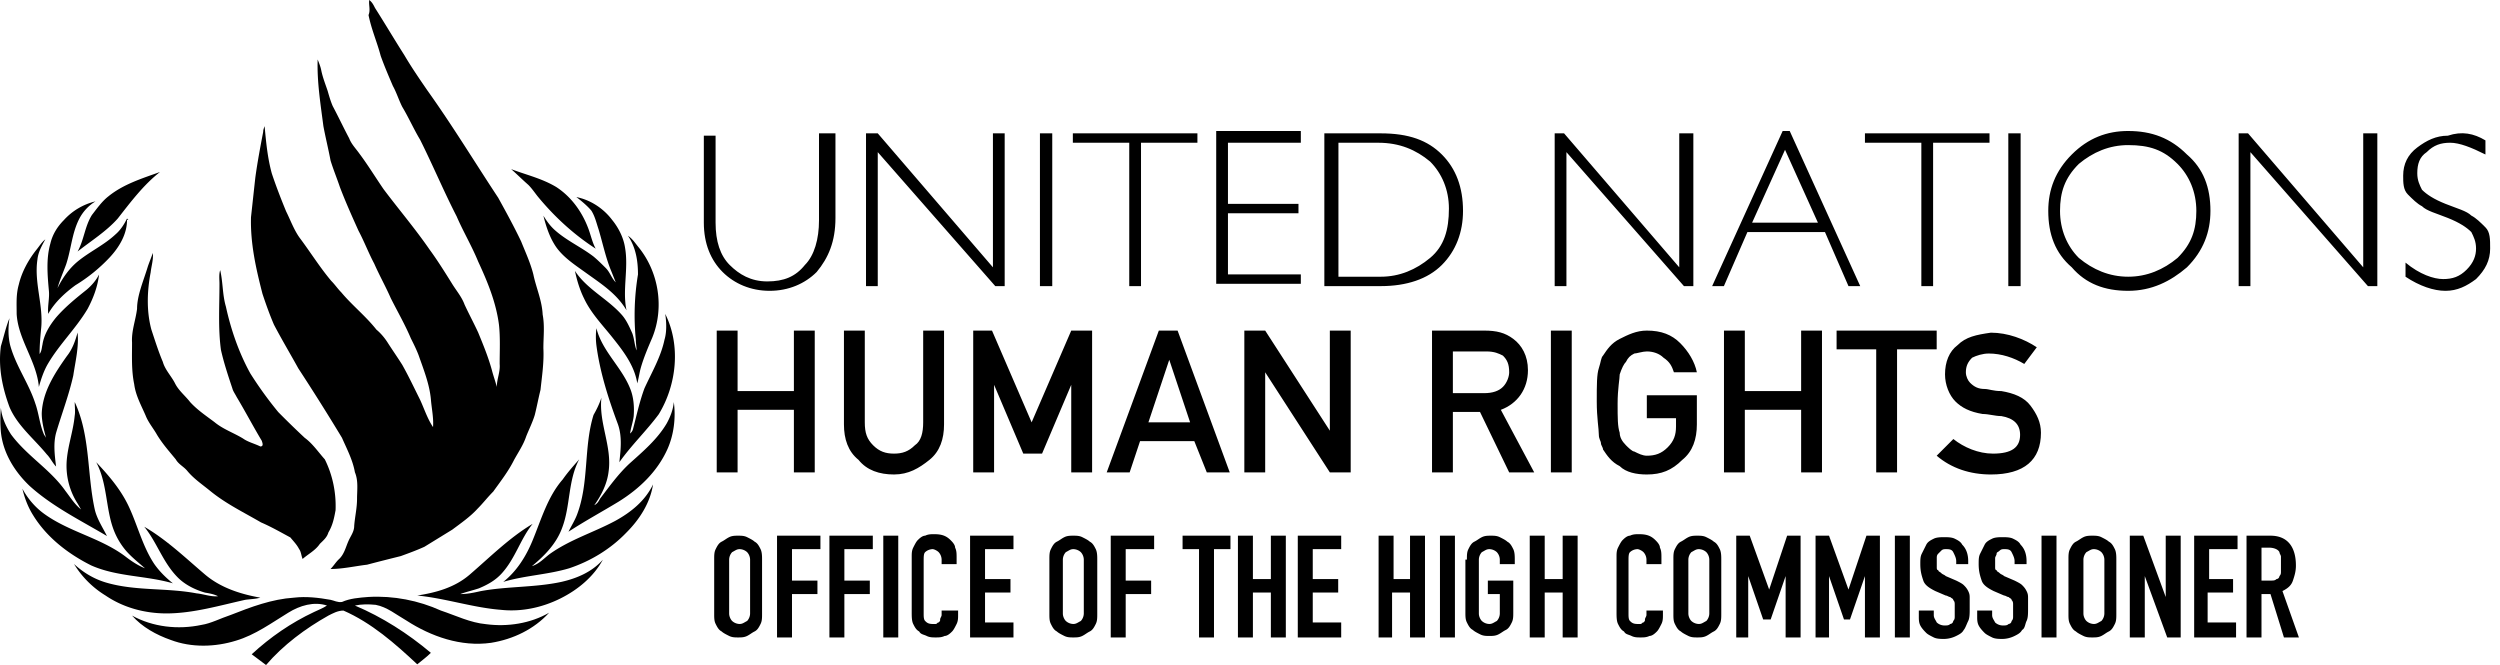
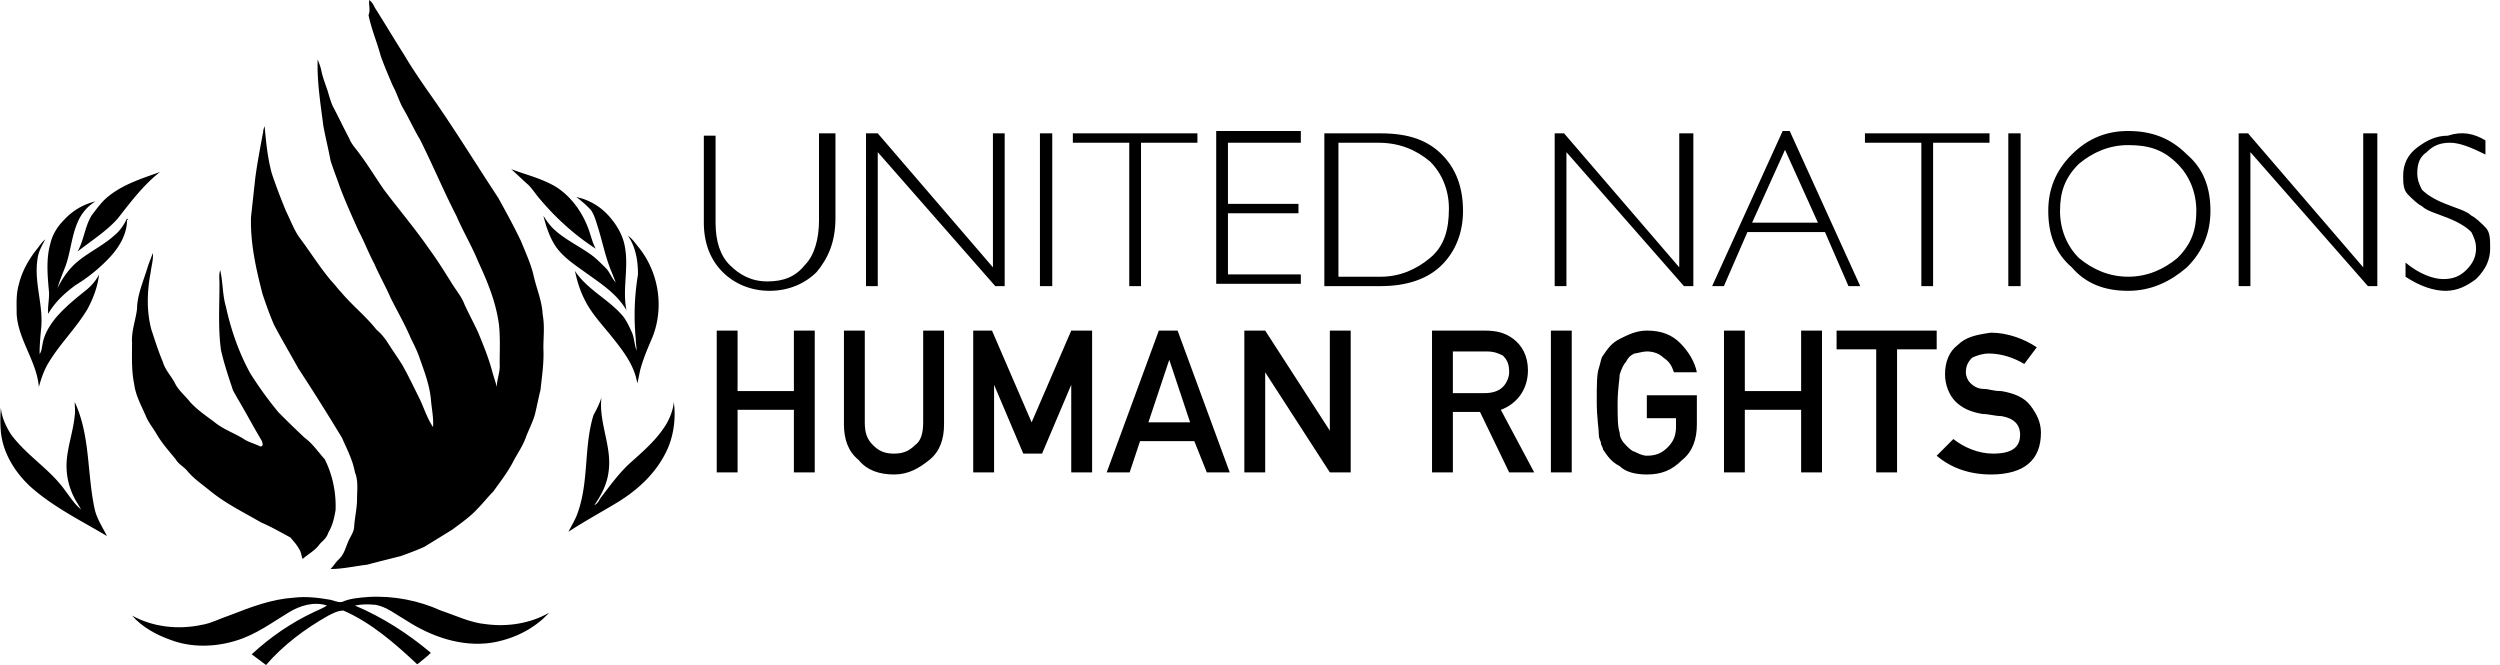
<svg xmlns="http://www.w3.org/2000/svg" width="203" height="54" viewBox="0 0 203 54">
  <g fill="#000" fill-rule="nonzero">
    <path d="M29.983 0c.232.175.349.407.465.64.815 1.28 1.571 2.56 2.386 3.84.582.99 1.222 1.92 1.862 2.852 2.037 2.851 3.84 5.819 5.76 8.728.641 1.164 1.281 2.328 1.863 3.55.35.873.757 1.746.99 2.677.232 1.105.698 2.094.756 3.258.174.931.058 1.804.058 2.735.058 1.164-.116 2.27-.233 3.375-.174.698-.29 1.339-.465 2.037-.175.582-.466 1.164-.699 1.745-.232.699-.64 1.28-.989 1.92-.465.932-1.105 1.746-1.687 2.561-.466.466-.815.931-1.28 1.397-.582.64-1.339 1.163-2.037 1.687l-2.27 1.397c-.64.29-1.28.523-1.92.756-.931.233-1.862.466-2.735.698-.99.117-1.978.35-2.968.35.233-.233.408-.524.64-.757.466-.407.582-.99.815-1.513.175-.407.466-.756.466-1.222.058-.756.232-1.455.232-2.211 0-.698.117-1.455-.174-2.153-.175-.99-.64-1.862-1.048-2.793a184.713 184.713 0 0 0-3.55-5.645c-.64-1.163-1.338-2.327-1.978-3.55-.349-.814-.64-1.628-.93-2.501-.524-2.037-.99-4.074-.932-6.227.117-1.047.233-2.153.35-3.2.174-1.28.407-2.502.64-3.724 0-.175.058-.291.116-.466.116 1.28.233 2.56.582 3.84.349 1.048.756 2.096 1.164 3.085.349.698.64 1.513 1.105 2.153.873 1.164 1.63 2.386 2.56 3.491.292.291.524.64.815.931.873 1.048 1.979 1.92 2.852 3.026.349.291.64.64.872.99.408.64.815 1.221 1.222 1.862.524.93.99 1.92 1.455 2.85.35.757.582 1.514 1.048 2.212.058-.756-.117-1.513-.175-2.27-.116-1.221-.582-2.385-.99-3.549-.174-.465-.407-.931-.64-1.396-.465-1.106-1.105-2.212-1.629-3.26-.407-.93-.93-1.861-1.338-2.792-.465-.873-.815-1.804-1.28-2.677-.524-1.164-1.048-2.328-1.513-3.55-.233-.698-.524-1.396-.757-2.153-.174-.93-.407-1.862-.581-2.793-.233-1.803-.524-3.607-.466-5.411.116.29.233.582.291.873.116.581.35 1.163.524 1.687.116.407.232.815.407 1.222.466.873.873 1.746 1.338 2.619.175.465.524.814.815 1.222.698.93 1.338 1.978 1.979 2.91 1.222 1.628 2.56 3.2 3.724 4.887.64.873 1.222 1.804 1.804 2.735.349.582.814 1.106 1.047 1.746.35.756.756 1.513 1.106 2.269.407.99.814 1.978 1.105 3.026.117.465.291.93.408 1.396 0-.64.29-1.222.232-1.862 0-1.047.059-2.153-.058-3.2-.233-1.804-.93-3.491-1.687-5.12-.524-1.28-1.222-2.445-1.746-3.667-1.048-2.036-1.92-4.131-2.968-6.226-.524-.873-.93-1.804-1.455-2.677-.29-.582-.465-1.164-.756-1.687-.35-.815-.698-1.63-.99-2.444-.29-1.106-.756-2.153-.988-3.317.174-.407 0-.815.058-1.222zM41.504 13.733c1.222.465 2.503.756 3.666 1.454 1.164.757 2.037 1.92 2.56 3.26.233.581.35 1.221.64 1.745-1.803-1.164-3.374-2.619-4.713-4.248-.232-.291-.465-.64-.756-.931-.466-.407-.931-.873-1.397-1.28zM8.801 15.944c1.222-.99 2.735-1.455 4.19-1.978-1.338 1.047-2.386 2.443-3.433 3.782-.931 1.047-2.153 1.804-3.259 2.677.524-.931.582-2.037 1.164-2.968.407-.524.815-1.106 1.338-1.513z" />
    <path d="M46.8 16.002c1.163.233 2.21.931 2.91 1.862.523.64.93 1.455 1.047 2.27.29 1.687-.233 3.433.116 5.062-.815-1.396-2.153-2.211-3.433-3.142-.815-.582-1.688-1.164-2.27-1.979-.523-.756-.814-1.629-1.047-2.56.29.466.582.873.99 1.222.93.815 2.094 1.338 3.083 2.095.35.29.699.64.99.93.349.35.465.816.814 1.165l-.349-.873c-.466-1.106-.698-2.27-1.047-3.433-.175-.524-.291-1.048-.582-1.513-.291-.35-.757-.757-1.222-1.106zM5.194 17.864a5.035 5.035 0 0 1 2.56-1.513 3.573 3.573 0 0 0-1.338 1.455c-.582 1.164-.64 2.444-1.048 3.666-.233.64-.523 1.28-.698 1.92.407-.814.931-1.57 1.63-2.153.989-.814 2.152-1.338 3.083-2.211.408-.35.699-.815.931-1.28 0 0 .059.058.117.058l-.117.058c0 1.164-.64 2.211-1.396 3.026a13.246 13.246 0 0 1-2.793 2.27c-.873.64-1.688 1.396-2.212 2.327-.058-.64.117-1.28.059-1.862-.117-1.28-.233-2.619.116-3.84.175-.757.582-1.397 1.106-1.92z" />
    <path d="M50.99 19.144c.349.233.581.582.814.873 1.688 2.037 2.153 4.946 1.164 7.39-.35.815-.698 1.63-.931 2.444-.117.408-.175.873-.291 1.28-.233-1.512-1.222-2.734-2.153-3.898-.757-.931-1.63-1.862-2.153-2.968-.35-.698-.582-1.455-.757-2.27.99 1.514 2.677 2.27 3.84 3.608.35.408.583.931.816 1.455.174.466.174.931.349 1.397 0-.291-.059-.582-.059-.873a20.198 20.198 0 0 1 .175-5.295c0-1.106-.175-2.212-.815-3.143zM2.982 20.25c.233-.29.408-.582.699-.815-.291.524-.582 1.048-.64 1.63-.291 1.92.523 3.782.29 5.702-.058.64-.116 1.28-.116 1.979.175-.233.175-.524.233-.757.116-.814.582-1.57 1.106-2.211.756-.873 1.629-1.571 2.502-2.27.407-.349.756-.756.989-1.221-.116.989-.466 1.92-.931 2.793-.931 1.57-2.27 2.851-3.2 4.422-.35.582-.582 1.28-.757 1.92-.175-2.094-1.688-3.84-1.804-5.935 0-.815-.058-1.571.175-2.386.232-.989.756-1.978 1.454-2.851zM12.002 21.647c.116-.35.29-.757.407-1.106.058.524-.116 1.047-.174 1.571-.291 1.513-.35 3.142.058 4.655.29.873.582 1.804.93 2.619.175.64.7 1.164.99 1.745.291.582.815.99 1.222 1.513.582.64 1.28 1.106 1.979 1.63.698.582 1.57.873 2.327 1.338.408.291.931.407 1.397.64.29 0 .174-.29.116-.465-.698-1.164-1.338-2.386-2.036-3.55-.117-.233-.291-.465-.35-.698-.349-1.048-.698-2.095-.93-3.142-.233-1.746-.117-3.55-.117-5.354 0-.349-.058-.756.058-1.105.233.989.175 1.978.466 2.967.407 1.862 1.047 3.724 1.978 5.412a30.85 30.85 0 0 0 2.27 3.142 74.125 74.125 0 0 0 2.153 2.095c.64.465 1.105 1.164 1.629 1.746.64 1.28.93 2.734.873 4.131-.117.64-.233 1.222-.582 1.804-.117.407-.407.64-.698.93-.35.525-.931.816-1.397 1.223-.116-.291-.116-.582-.29-.815-.176-.349-.466-.64-.7-.93-.756-.408-1.57-.874-2.385-1.223-1.397-.814-2.851-1.513-4.132-2.56-.64-.524-1.338-.99-1.862-1.63-.29-.349-.698-.523-.93-.93-.524-.64-1.048-1.222-1.514-1.979-.29-.524-.698-.99-.93-1.571-.35-.815-.815-1.63-.932-2.56-.232-1.106-.174-2.27-.174-3.375-.058-.931.29-1.804.407-2.735 0-1.106.524-2.27.873-3.433z" />
-     <path d="M54.015 25.487c1.28 2.56.931 5.76-.523 8.147-.99 1.338-2.212 2.502-3.2 3.898.115-1.047.232-2.094-.117-3.084-.757-2.036-1.455-4.19-1.746-6.4a5.608 5.608 0 0 1 0-1.397c.466 1.862 2.037 3.142 2.735 4.888.29.698.35 1.513.29 2.27-.057.465-.232.93-.29 1.396.116-.117.175-.175.233-.35.29-1.105.523-2.21.93-3.316.583-1.28 1.34-2.56 1.63-3.957.175-.582.175-1.338.058-2.095zM.771 25.836c-.116.757-.116 1.513.058 2.211.466 1.688 1.513 3.084 2.037 4.714.291.814.35 1.687.698 2.502.059.116.117.175.175.29-.175-.64-.35-1.337-.35-1.978.059-1.745 1.048-3.258 2.037-4.655.466-.582.699-1.28.873-1.92.117 1.164-.174 2.328-.349 3.491-.349 1.572-.93 3.084-1.396 4.656-.233.872-.117 1.803 0 2.734-.291-.29-.466-.698-.757-.989-1.047-1.28-2.386-2.327-3.026-3.84-.582-1.571-.93-3.259-.698-4.946.233-.757.407-1.572.698-2.27z" />
    <path d="M48.836 32.295c-.232 2.037.873 3.957.582 5.994-.116.989-.582 1.92-1.164 2.735.233-.117.35-.291.466-.524.756-.99 1.455-1.978 2.386-2.851 1.105-.99 2.27-1.979 3.026-3.259.29-.524.523-1.106.582-1.746.174 1.28 0 2.677-.524 3.84-.815 1.805-2.27 3.201-3.957 4.249-1.338.814-2.735 1.57-4.073 2.444.232-.466.523-.931.698-1.397.99-2.618.524-5.47 1.338-8.088.233-.408.466-.873.64-1.397zM6.067 33.75c.058-.35 0-.756 0-1.106 1.28 2.735.989 5.82 1.629 8.729.174.756.64 1.455.99 2.153-2.154-1.28-4.423-2.386-6.285-4.073C1.179 38.289.247 36.776.073 35.088a11.233 11.233 0 0 1 0-1.978c.058.756.407 1.513.815 2.153 1.28 1.746 3.2 2.851 4.422 4.597.407.524.757 1.106 1.28 1.513-.116-.175-.233-.407-.349-.582a5.664 5.664 0 0 1-.815-3.491c.117-1.222.524-2.328.64-3.55z" />
-     <path d="M45.694 38.929c.407-.582.873-1.106 1.338-1.63-.93 1.746-.698 3.783-1.396 5.587-.466 1.28-1.455 2.27-2.444 3.084.582-.175.99-.64 1.455-.99 1.629-1.163 3.55-1.745 5.295-2.676 1.28-.698 2.444-1.63 3.084-2.968-.233 1.513-1.106 2.852-2.153 3.899-1.28 1.338-2.91 2.328-4.655 2.91-1.746.523-3.608.581-5.354 1.105 1.106-.873 1.862-2.095 2.386-3.375.698-1.688 1.222-3.55 2.444-4.946zM7.812 37.532c1.048 1.106 2.037 2.27 2.677 3.666.698 1.513 1.106 3.2 2.037 4.597.407.582.93 1.106 1.513 1.571-2.212-.64-4.54-.523-6.634-1.454-1.862-.931-3.608-2.27-4.714-4.074-.407-.64-.698-1.396-.872-2.153.407.757.989 1.455 1.687 1.979 2.037 1.513 4.597 1.978 6.634 3.491.524.407 1.047.757 1.63.99-.525-.466-1.048-.873-1.514-1.397a5.817 5.817 0 0 1-.989-1.63c-.698-1.745-.524-3.84-1.455-5.586z" />
-     <path d="M38.13 46.668c1.687-1.455 3.258-3.026 5.12-4.131-.99 1.222-1.396 2.793-2.502 4.015-.524.582-1.164.93-1.862 1.222-.524.174-1.048.29-1.513.465.582 0 1.105-.116 1.63-.233 2.152-.407 4.422-.29 6.575-.756 1.28-.29 2.502-.815 3.375-1.804-.757 1.397-2.037 2.444-3.433 3.142-1.513.757-3.201 1.106-4.83.931-2.27-.174-4.48-.93-6.809-1.163 1.513-.233 3.026-.64 4.248-1.688zM11.711 42.77c1.804 1.047 3.317 2.502 4.888 3.84 1.28 1.106 2.91 1.63 4.539 1.92-.408.117-.815.117-1.222.175-2.095.465-4.248 1.105-6.401 1.105-1.746 0-3.492-.465-4.946-1.454a7.695 7.695 0 0 1-2.56-2.56c.756.698 1.629 1.221 2.618 1.512 2.386.698 4.888.408 7.332.873.582.058 1.164.291 1.746.233-.35-.175-.699-.233-1.048-.291-.815-.233-1.63-.64-2.211-1.222-1.222-1.222-1.688-2.851-2.735-4.132z" />
    <path d="M18.752 49.927c1.63-.64 3.317-1.28 5.12-1.397.99-.116 1.98 0 2.968.175.291.058.582.233.931.174.64-.29 1.397-.349 2.154-.407 2.036-.116 4.073.29 5.877 1.106 1.222.407 2.386.989 3.666 1.105 1.745.233 3.608-.058 5.12-.93-1.222 1.338-2.91 2.152-4.713 2.443-2.444.35-4.888-.524-6.866-1.804-.815-.465-1.572-1.105-2.503-1.28-.581-.058-1.163-.058-1.687.058 2.211.931 4.306 2.27 6.168 3.84-.35.35-.756.64-1.106.932-1.803-1.688-3.724-3.375-5.993-4.364-.466 0-.873.232-1.222.407C24.804 51.032 23 52.37 21.603 54c-.407-.29-.756-.582-1.164-.873 1.513-1.396 3.201-2.56 5.063-3.433.35-.175.698-.291 1.047-.524-1.047-.349-2.21 0-3.142.582-1.338.815-2.677 1.804-4.248 2.27-1.687.523-3.607.581-5.295-.059-1.164-.407-2.328-1.047-3.142-1.978 1.687.93 3.724 1.164 5.644.756.757-.116 1.513-.523 2.386-.814z" />
    <g>
      <path d="M66.884 10.828h.955v6.87c0 1.909-.573 3.245-1.527 4.39-.955.954-2.29 1.527-3.817 1.527-1.527 0-2.863-.573-3.817-1.527-.955-.954-1.527-2.29-1.527-4.008v-7.062h.954v7.062c0 1.527.382 2.672 1.145 3.435.764.764 1.718 1.336 3.054 1.336 1.336 0 2.29-.382 3.053-1.336.764-.763 1.146-2.1 1.146-3.626v-7.061h.381zM81.58 10.828v12.405h-.763l-9.543-10.879v10.879h-.954V10.828h.954l9.352 10.878V10.828zM84.443 10.828h1v12.405h-1zM97.23 10.828v.763h-4.58v11.642h-.955V11.59h-4.58v-.763zM105.628 10.828v.763H99.71v4.962h5.726v.763H99.71v4.963h5.917v.763h-6.871V10.637h6.87zM107.727 10.828h4.39c2.29 0 3.817.572 4.962 1.717 1.145 1.145 1.718 2.672 1.718 4.58 0 1.718-.573 3.245-1.718 4.39-1.145 1.145-2.863 1.718-4.962 1.718h-4.58V10.828h.19zm.954.763v10.878h3.436c1.527 0 2.863-.572 4.008-1.526 1.145-.955 1.527-2.29 1.527-4.008 0-1.527-.573-2.863-1.527-3.817-1.145-.955-2.481-1.527-4.2-1.527h-3.244zM137.5 10.828v12.405h-.763l-9.543-10.879v10.879h-.954V10.828h.763l9.352 10.878V10.828zM145.325 10.637l5.726 12.596h-.954l-1.909-4.39h-6.298l-1.909 4.39h-.954l5.726-12.596h.572zm2.29 7.443-2.671-5.917-2.672 5.917h5.344zM161.548 10.828v.763h-4.58v11.642h-.955V11.59h-4.58v-.763zM163.075 10.828h1v12.405h-1zM172.808 10.637c1.909 0 3.436.572 4.772 1.908 1.336 1.145 1.908 2.672 1.908 4.58 0 1.718-.572 3.245-1.908 4.581-1.336 1.145-2.863 1.909-4.772 1.909-1.908 0-3.435-.573-4.58-1.909-1.336-1.145-1.909-2.672-1.909-4.58 0-1.718.573-3.245 1.909-4.58 1.336-1.337 2.863-1.91 4.58-1.91zm0 11.832c1.527 0 2.863-.572 4.008-1.526 1.145-1.145 1.527-2.29 1.527-3.817 0-1.527-.572-2.863-1.527-3.817-1.145-1.146-2.29-1.527-4.008-1.527-1.526 0-2.862.572-4.008 1.527-1.145 1.145-1.526 2.29-1.526 3.817 0 1.526.572 2.862 1.526 3.817 1.146.954 2.482 1.526 4.008 1.526zM193.039 10.828v12.405h-.763l-9.543-10.879v10.879h-.954V10.828h.763l9.352 10.878V10.828zM201.818 11.4v1.145c-1.145-.572-2.1-.954-2.863-.954-.763 0-1.336.19-1.908.763-.573.382-.764.955-.764 1.718 0 .573.191.954.382 1.336.382.382.954.763 1.909 1.145.954.382 1.717.573 2.1.954.38.191.763.573 1.144.955.382.381.382.954.382 1.717 0 .955-.382 1.718-1.145 2.481-.764.573-1.527.955-2.481.955-.955 0-2.1-.382-3.245-1.146v-1.145c1.145.955 2.29 1.336 3.054 1.336.763 0 1.336-.19 1.908-.763.573-.573.764-1.145.764-1.718 0-.572-.191-.954-.382-1.336-.382-.381-.954-.763-1.908-1.145-.955-.382-1.718-.572-2.1-.954-.382-.19-.763-.573-1.145-.954-.382-.382-.382-.955-.382-1.527 0-.954.382-1.718 1.145-2.29.764-.573 1.527-.955 2.482-.955 1.145-.381 2.099-.19 3.053.382z" />
    </g>
    <g>
      <path d="M64.464 33.278h-4.572v5.08h-1.694V26.844h1.694v4.91h4.572v-4.91h1.693v11.514h-1.693zM68.528 26.844h1.693v7.45c0 .847.17 1.355.677 1.863.508.508 1.016.677 1.694.677.677 0 1.185-.17 1.693-.677.508-.339.677-1.016.677-1.863v-7.45h1.694v7.62c0 1.185-.339 2.2-1.186 2.878-.846.678-1.693 1.186-2.878 1.186-1.186 0-2.202-.34-2.879-1.186-.847-.677-1.185-1.693-1.185-2.878v-7.62zM78.857 26.844h1.693l3.218 7.45 3.217-7.45h1.694v11.514h-1.694v-7.112l-2.37 5.588H83.09l-2.371-5.588v7.112h-1.694V26.844zM96.637 34.294l-1.693-5.08-1.693 5.08h3.386zm.339 1.524h-4.403l-.846 2.54h-1.863l4.233-11.514h1.524l4.234 11.514h-1.863l-1.016-2.54zM101.04 26.844h1.693l5.25 8.128v-8.128h1.693v11.514h-1.693l-5.25-8.128v8.128h-1.693zM117.804 31.924h2.71c.677 0 1.185-.17 1.523-.508.339-.34.508-.847.508-1.186 0-.677-.17-1.016-.508-1.354-.338-.17-.677-.339-1.354-.339h-2.71v3.387h-.17zm-1.863-5.08h4.572c1.016 0 1.694.169 2.37.677.678.508 1.186 1.355 1.186 2.54 0 1.524-.846 2.71-2.201 3.217l2.71 5.08h-2.033l-2.37-4.91h-2.202v4.91h-1.693V26.844h-.339zM125.932 26.844h1.693v11.515h-1.693zM133.721 32.093h4.064v2.37c0 1.186-.338 2.202-1.185 2.88-.847.846-1.693 1.185-2.879 1.185-.846 0-1.693-.17-2.201-.678-.677-.338-1.016-.846-1.355-1.354 0-.17-.169-.34-.169-.508 0-.17-.17-.34-.17-.678 0-.508-.169-1.354-.169-2.71 0-1.354 0-2.2.17-2.708.169-.508.169-.847.338-1.016.339-.508.678-1.016 1.355-1.355.677-.339 1.355-.677 2.201-.677 1.186 0 2.032.338 2.71 1.016.677.677 1.185 1.524 1.354 2.37h-1.862c-.17-.508-.339-.846-.847-1.185-.339-.339-.847-.508-1.355-.508-.338 0-.846.17-1.016.17-.338.169-.508.338-.677.677-.17.169-.339.508-.508 1.016 0 .338-.17 1.185-.17 2.37 0 1.186 0 1.863.17 2.37 0 .34.17.678.508 1.017.17.17.508.508.677.508.339.17.678.339 1.016.339.678 0 1.186-.17 1.694-.678s.677-1.016.677-1.693v-.677h-2.37v-1.863zM146.252 33.278h-4.572v5.08h-1.693V26.844h1.693v4.91h4.572v-4.91h1.693v11.514h-1.693zM152.348 28.368h-3.217v-1.524h8.128v1.524h-3.218v9.99h-1.693zM158.613 35.649c.847.677 2.032 1.185 3.218 1.185 1.524 0 2.201-.508 2.201-1.524 0-.846-.508-1.354-1.524-1.524-.508 0-1.016-.17-1.524-.17-1.016-.168-1.693-.507-2.201-1.015-.508-.508-.847-1.355-.847-2.201 0-1.016.339-1.863 1.016-2.371.677-.677 1.524-.847 2.71-1.016 1.354 0 2.709.508 3.725 1.185l-1.016 1.355c-.847-.508-1.863-.847-2.879-.847-.508 0-1.016.17-1.355.339-.338.339-.508.677-.508 1.185 0 .339.17.678.339.847.339.339.677.508 1.185.508.339 0 .678.17 1.355.17 1.016.169 1.863.507 2.37 1.185.509.677.847 1.354.847 2.2 0 2.202-1.354 3.388-4.064 3.388-1.693 0-3.217-.508-4.402-1.524l1.354-1.355z" />
    </g>
    <g>
-       <path d="M57.992 45.442c0-.365 0-.608.121-.85.122-.244.243-.487.486-.608.243-.122.365-.243.608-.365.243-.121.486-.121.729-.121s.486 0 .73.121c.242.122.485.243.607.365.243.121.364.364.486.607.121.243.121.608.121.85v4.375c0 .365 0 .608-.121.85-.122.244-.243.487-.486.608-.243.122-.365.243-.608.365-.243.121-.486.121-.729.121s-.486 0-.729-.121c-.243-.122-.486-.243-.608-.365-.243-.121-.364-.364-.486-.607-.121-.243-.121-.486-.121-.851v-4.374zm1.215 4.374c0 .243.121.486.243.608a.928.928 0 0 0 .608.243c.243 0 .364-.122.607-.243a.928.928 0 0 0 .243-.608v-4.374a.928.928 0 0 0-.243-.608.928.928 0 0 0-.607-.243c-.243 0-.365.122-.608.243a.928.928 0 0 0-.243.608v4.374zM63.095 51.76v-8.262h3.524v1.093H64.31v2.552h2.066v1.093H64.31v3.524h-1.215zM67.348 51.76v-8.262h3.524v1.093h-2.309v2.552h2.066v1.093h-2.066v3.524h-1.215zM71.723 43.498h1.215v8.263h-1.215zM77.798 49.452v.486c0 .243 0 .486-.121.729-.122.243-.243.486-.365.607-.122.122-.365.365-.608.365-.243.121-.486.121-.729.121s-.486 0-.729-.121c-.243-.122-.486-.122-.607-.365-.243-.121-.365-.364-.486-.607-.122-.243-.122-.608-.122-.972v-4.496c0-.243 0-.486.122-.73.121-.242.243-.485.364-.607.122-.121.365-.364.608-.364.243-.122.486-.122.729-.122.607 0 .972.122 1.336.486.122.122.365.365.365.608.122.243.122.486.122.85v.486H76.46v-.364a.928.928 0 0 0-.243-.608c-.121-.121-.364-.243-.486-.243a.928.928 0 0 0-.607.243c-.122.122-.122.365-.122.73v4.252c0 .243 0 .486.122.608.121.121.243.243.607.243h.243c.122 0 .122-.122.243-.122.122-.121.122-.121.122-.243 0-.121.121-.243.121-.364v-.365h1.337v-.121zM78.77 51.76v-8.262h3.524v1.093h-2.309v2.43h2.066v1.094h-2.066v2.43h2.309v1.215H78.77zM85.21 45.442c0-.365 0-.608.122-.85.121-.244.243-.487.486-.608.243-.122.364-.243.607-.365.243-.121.486-.121.73-.121.242 0 .485 0 .728.121.243.122.486.243.608.365.243.121.364.364.486.607.121.243.121.608.121.85v4.375c0 .365 0 .608-.121.85-.122.244-.243.487-.486.608-.243.122-.365.243-.608.365-.243.121-.486.121-.729.121s-.486 0-.729-.121c-.243-.122-.486-.243-.607-.365-.243-.121-.365-.364-.486-.607-.122-.243-.122-.486-.122-.851v-4.374zm1.094 4.374c0 .243.121.486.243.608a.928.928 0 0 0 .607.243c.243 0 .365-.122.608-.243a.928.928 0 0 0 .243-.608v-4.374a.928.928 0 0 0-.243-.608.928.928 0 0 0-.608-.243c-.243 0-.364.122-.607.243a.928.928 0 0 0-.243.608v4.374zM90.192 51.76v-8.262h3.524v1.093h-2.309v2.552h2.066v1.093h-2.066v3.524h-1.215zM97.361 51.76v-7.169h-1.336v-1.093h3.888v1.093h-1.337v7.17zM100.52 51.76v-8.262h1.216v3.523h1.458v-3.523h1.215v8.262h-1.215v-3.645h-1.458v3.645zM105.38 51.76v-8.262h3.525v1.093h-2.309v2.43h2.066v1.094h-2.066v2.43h2.309v1.215h-3.524zM111.942 51.76v-8.262h1.216v3.523h1.336v-3.523h1.215v8.262h-1.215v-3.645h-1.458v3.645zM116.925 43.498h1.215v8.263h-1.215zM119.112 45.442c0-.365 0-.608.121-.85.122-.244.243-.487.486-.608.243-.122.365-.243.608-.365.243-.121.486-.121.729-.121s.486 0 .729.121c.243.122.486.243.607.365.243.121.365.364.486.607.122.243.122.608.122.85v.365h-1.215v-.364a.928.928 0 0 0-.243-.608.928.928 0 0 0-.608-.243c-.243 0-.364.122-.607.243a.928.928 0 0 0-.243.608v4.374c0 .243.121.486.243.608a.928.928 0 0 0 .607.243c.243 0 .365-.122.608-.243a.928.928 0 0 0 .243-.608v-1.58h-.972v-1.093h2.065v2.552c0 .364 0 .607-.121.85-.122.243-.243.486-.486.608-.243.121-.365.243-.608.364-.243.122-.486.122-.729.122s-.486 0-.729-.122c-.243-.121-.486-.243-.607-.364-.243-.122-.365-.365-.486-.608-.122-.243-.122-.486-.122-.85v-4.253h.122zM124.215 51.76v-8.262h1.215v3.523h1.458v-3.523h1.215v8.262h-1.215v-3.645h-1.458v3.645zM135.03 49.452v.486c0 .243 0 .486-.122.729s-.243.486-.365.607c-.121.122-.364.365-.607.365-.243.121-.486.121-.73.121-.242 0-.485 0-.728-.121-.243-.122-.486-.122-.608-.365-.243-.121-.364-.364-.486-.607-.121-.243-.121-.608-.121-.972v-4.496c0-.243 0-.486.121-.73.122-.242.243-.485.365-.607.121-.121.364-.364.607-.364.243-.122.486-.122.73-.122.607 0 .971.122 1.336.486.121.122.364.365.364.608.122.243.122.486.122.85v.486h-1.215v-.364a.928.928 0 0 0-.243-.608c-.122-.121-.365-.243-.486-.243a.928.928 0 0 0-.608.243c-.121.122-.121.365-.121.73v4.252c0 .243 0 .486.121.608.122.121.243.243.608.243h.243c.121 0 .121-.122.243-.122.121-.121.121-.121.121-.243 0-.121.122-.243.122-.364v-.365h1.336v-.121zM135.88 45.442c0-.365 0-.608.121-.85.122-.244.244-.487.487-.608.243-.122.364-.243.607-.365.243-.121.486-.121.73-.121.242 0 .485 0 .728.121.243.122.486.243.608.365.243.121.364.364.486.607.121.243.121.608.121.85v4.375c0 .365 0 .608-.121.85-.122.244-.243.487-.486.608-.243.122-.365.243-.608.365-.243.121-.486.121-.729.121s-.486 0-.729-.121c-.243-.122-.486-.243-.607-.365-.243-.121-.365-.364-.487-.607-.121-.243-.121-.486-.121-.851v-4.374zm1.215 4.374c0 .243.122.486.243.608a.928.928 0 0 0 .608.243c.243 0 .364-.122.607-.243a.928.928 0 0 0 .243-.608v-4.374a.928.928 0 0 0-.243-.608.928.928 0 0 0-.607-.243c-.243 0-.365.122-.608.243a.928.928 0 0 0-.243.608v4.374zM140.983 51.76v-8.262h1.094l1.58 4.374 1.458-4.374h1.093v8.262h-1.215v-4.982l-1.215 3.524h-.607l-1.215-3.524v4.982zM147.423 51.76v-8.262h1.094l1.58 4.374 1.458-4.374h1.093v8.262h-1.215v-4.982l-1.215 3.524h-.486l-1.215-3.524v4.982zM153.864 43.498h1.215v8.263h-1.215zM160.06 45.806h-1.215v-.243c0-.243-.121-.486-.243-.729-.121-.243-.364-.243-.607-.243-.122 0-.243 0-.365.122l-.243.243c-.121.121-.121.243-.121.364v.729c0 .122 0 .243.121.243 0 .122.122.122.243.243.122.122.243.122.365.243l.85.365c.243.121.486.243.608.364.122.122.243.243.365.486.121.243.121.365.121.608v.85c0 .365 0 .73-.121.973-.122.243-.243.607-.365.729-.122.243-.365.364-.608.486a2.29 2.29 0 0 1-.972.243c-.243 0-.607 0-.85-.122-.243-.121-.486-.243-.608-.364-.121-.122-.364-.365-.486-.608-.121-.243-.121-.486-.121-.729v-.486h1.215v.365c0 .243.121.364.243.607a.928.928 0 0 0 .607.243c.243 0 .365 0 .486-.121a.261.261 0 0 0 .243-.243c.122-.122.122-.243.122-.365v-.972c0-.122 0-.243-.122-.365 0-.121-.121-.121-.243-.243-.121 0-.243-.121-.364-.121l-.85-.365c-.487-.243-.851-.486-.973-.85-.121-.365-.243-.73-.243-1.337 0-.364 0-.607.122-.85l.364-.73c.122-.242.365-.364.608-.485.243-.122.607-.122.85-.122s.608 0 .85.122c.244.121.487.243.608.486.365.364.487.85.487 1.336v.243h.243zM164.8 45.806h-1.216v-.243c0-.243-.121-.486-.243-.729-.121-.243-.364-.243-.607-.243-.122 0-.243 0-.365.122-.121.121-.243.121-.243.243 0 .121-.121.243-.121.364v.729c0 .122 0 .243.121.243 0 .122.122.122.243.243.122.122.243.122.365.243l.85.365c.243.121.486.243.608.364.121.122.243.243.364.486.122.243.122.365.122.608v.85c0 .365 0 .73-.122.973-.121.243-.121.607-.364.729-.122.243-.365.364-.608.486a2.29 2.29 0 0 1-.972.243c-.243 0-.607 0-.85-.122-.243-.121-.486-.243-.608-.364-.121-.122-.364-.365-.486-.608-.121-.243-.121-.486-.121-.729v-.486h1.215v.365c0 .243.121.364.243.607a.928.928 0 0 0 .607.243c.243 0 .365 0 .486-.121a.261.261 0 0 0 .243-.243c.122-.122.122-.243.122-.365v-.972c0-.122 0-.243-.122-.365 0-.121-.121-.121-.243-.243-.121 0-.243-.121-.364-.121l-.85-.365c-.487-.243-.851-.486-.973-.85-.121-.365-.243-.73-.243-1.337 0-.364 0-.607.122-.85l.364-.73c.122-.242.365-.364.608-.485.243-.122.607-.122.85-.122s.608 0 .85.122c.244.121.487.243.608.486.365.364.486.85.486 1.336v.243h.243zM165.772 43.498h1.215v8.263h-1.215zM167.959 45.442c0-.365 0-.608.121-.85.122-.244.243-.487.486-.608.243-.122.365-.243.608-.365.243-.121.486-.121.729-.121s.486 0 .729.121c.243.122.486.243.607.365.244.121.365.364.487.607.121.243.121.608.121.85v4.375c0 .365 0 .608-.121.85-.122.244-.243.487-.487.608-.243.122-.364.243-.607.365-.243.121-.486.121-.73.121-.242 0-.485 0-.728-.121-.243-.122-.486-.243-.608-.365-.243-.121-.364-.364-.486-.607-.121-.243-.121-.486-.121-.851v-4.374zm1.215 4.374c0 .243.121.486.243.608a.928.928 0 0 0 .607.243c.243 0 .365-.122.608-.243a.928.928 0 0 0 .243-.608v-4.374a.928.928 0 0 0-.243-.608.928.928 0 0 0-.608-.243c-.243 0-.364.122-.607.243a.928.928 0 0 0-.243.608v4.374zM172.94 51.76v-8.262h1.094l1.823 4.981v-4.981h1.215v8.262h-1.094l-1.822-4.982v4.982zM178.166 51.76v-8.262h3.523v1.093h-2.308v2.43h1.944v1.094h-2.066v2.43h2.309v1.215h-3.402zM183.634 44.591v2.552h.729c.243 0 .364 0 .486-.122a.261.261 0 0 0 .243-.243c.121-.121.121-.243.121-.364V45.199c0-.122-.121-.243-.121-.365-.122-.243-.486-.364-.85-.364h-.608v.121zm-1.216 7.17v-8.263h1.945c1.336 0 2.065.85 2.065 2.43 0 .486-.121.85-.243 1.215-.121.364-.364.607-.85.85l1.336 3.767h-1.215l-1.093-3.524h-.73v3.524h-1.215z" />
-     </g>
+       </g>
  </g>
</svg>